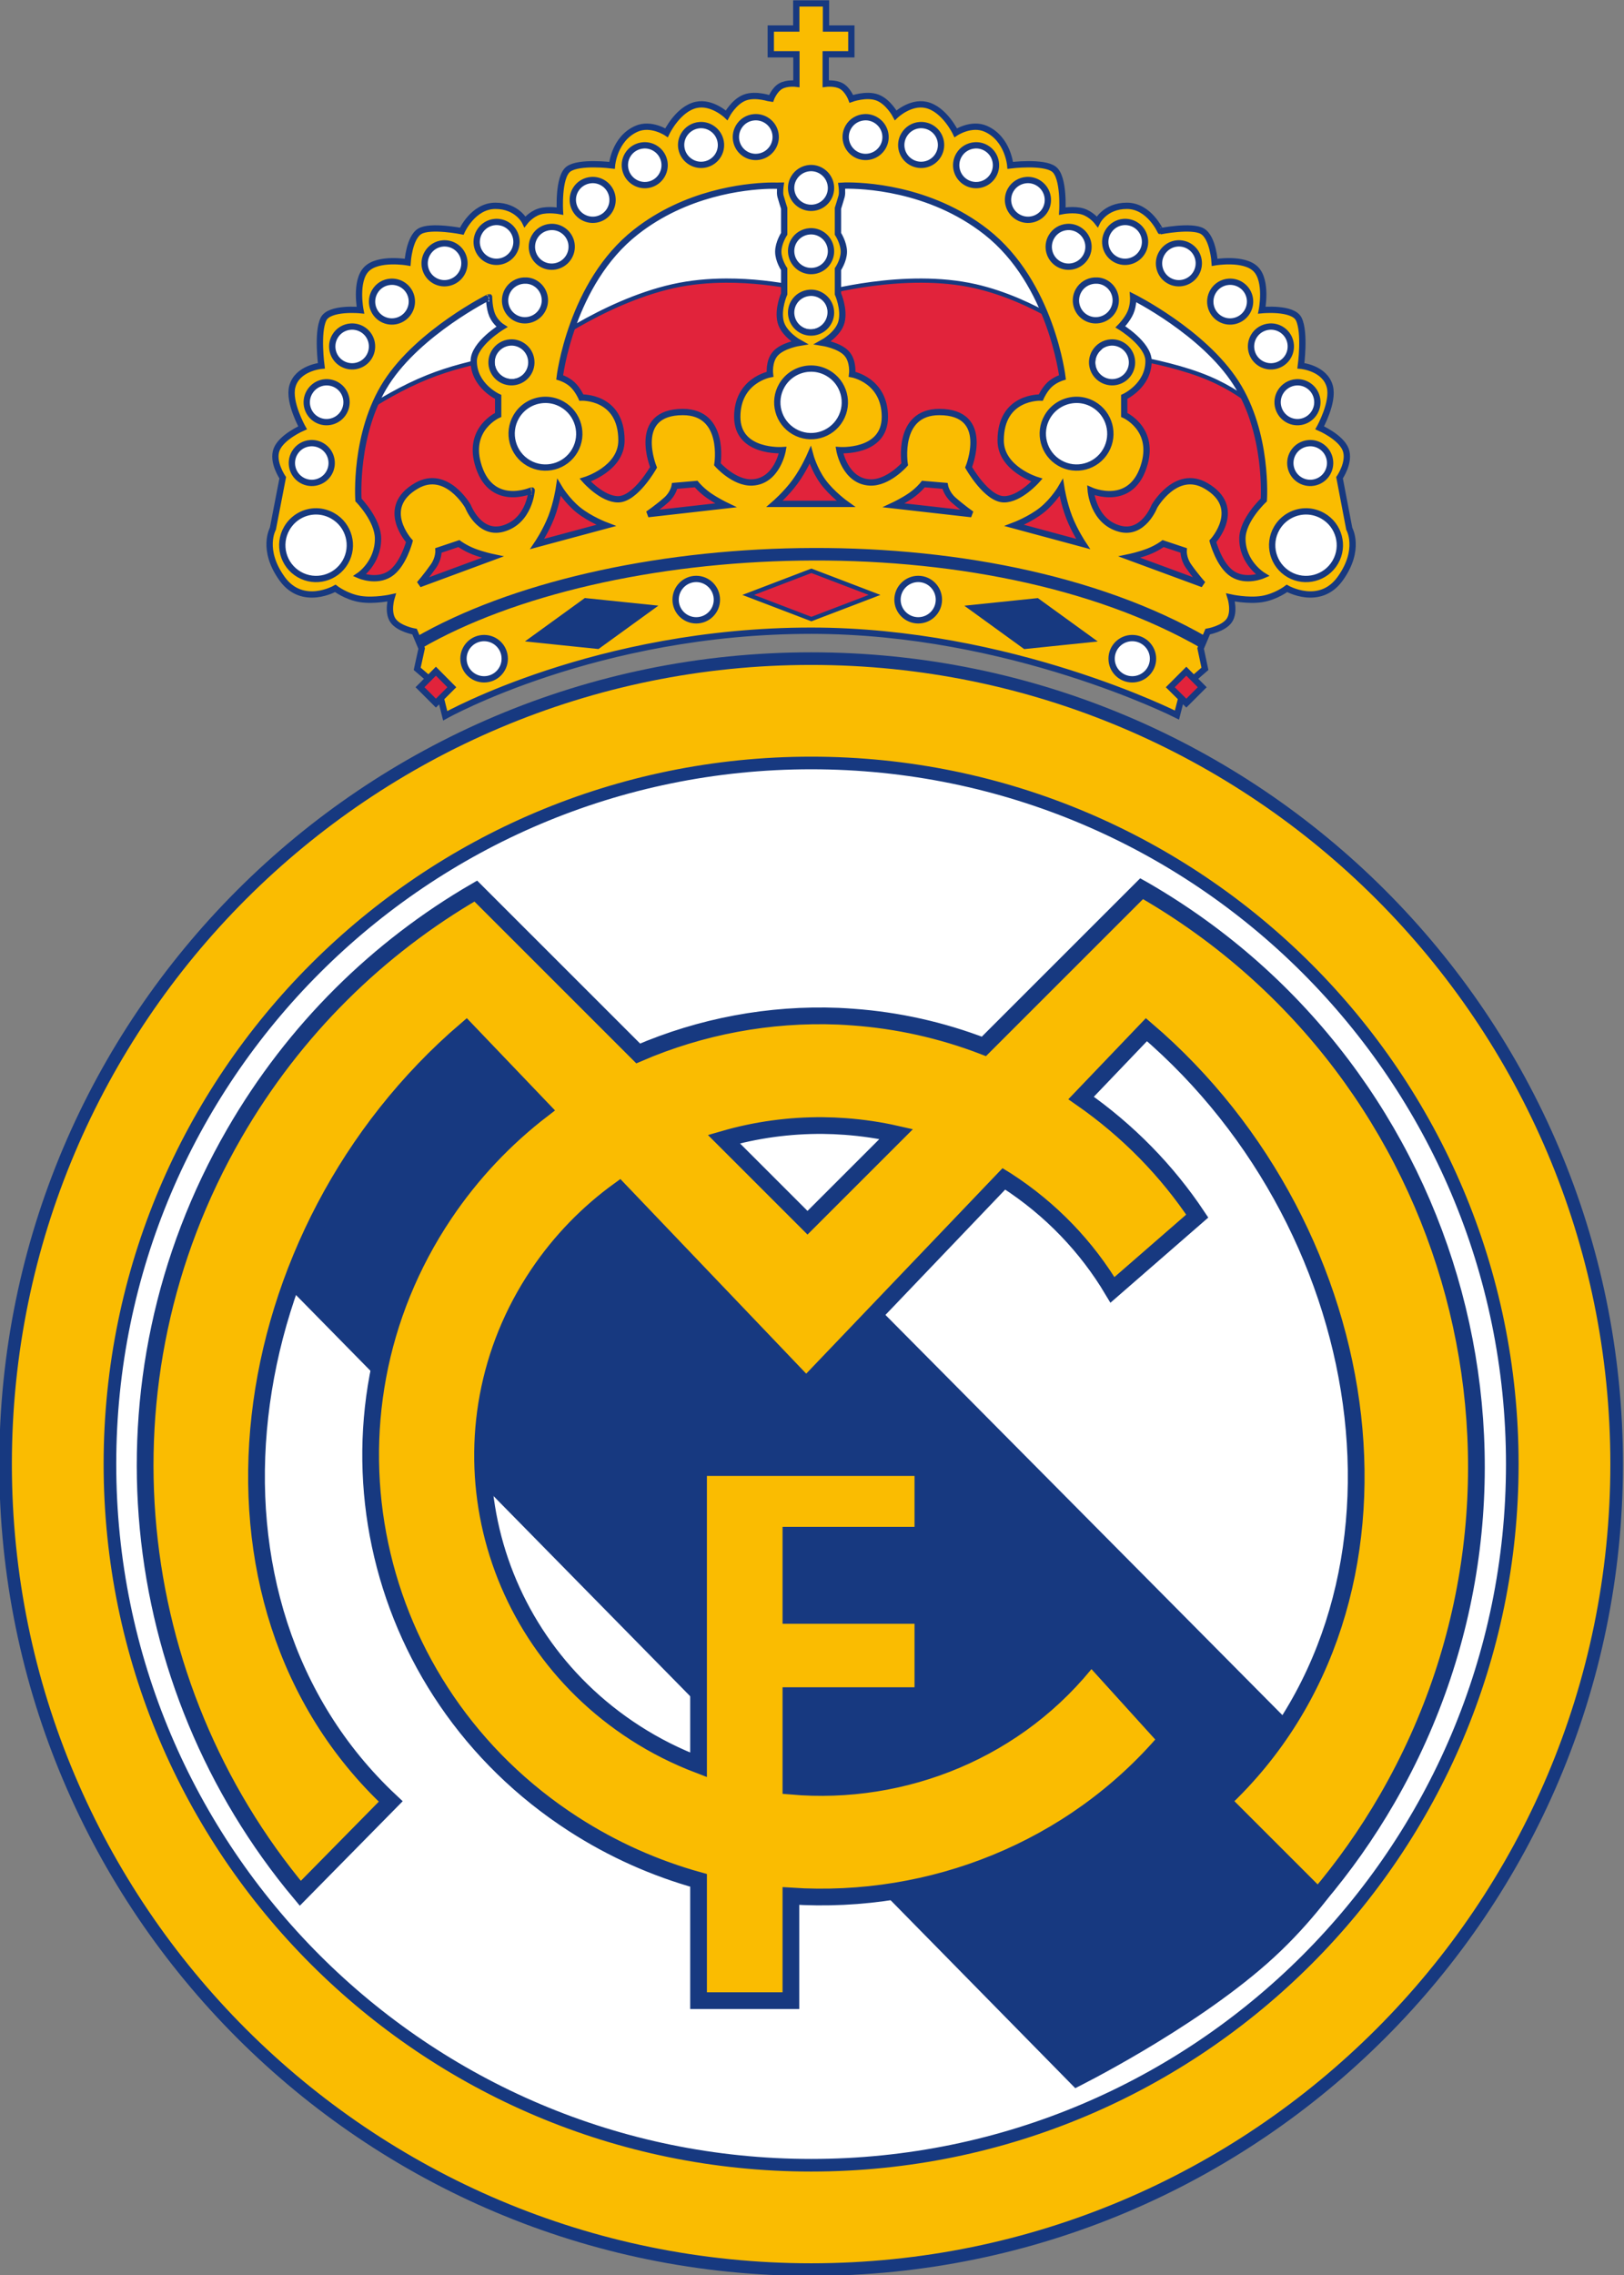
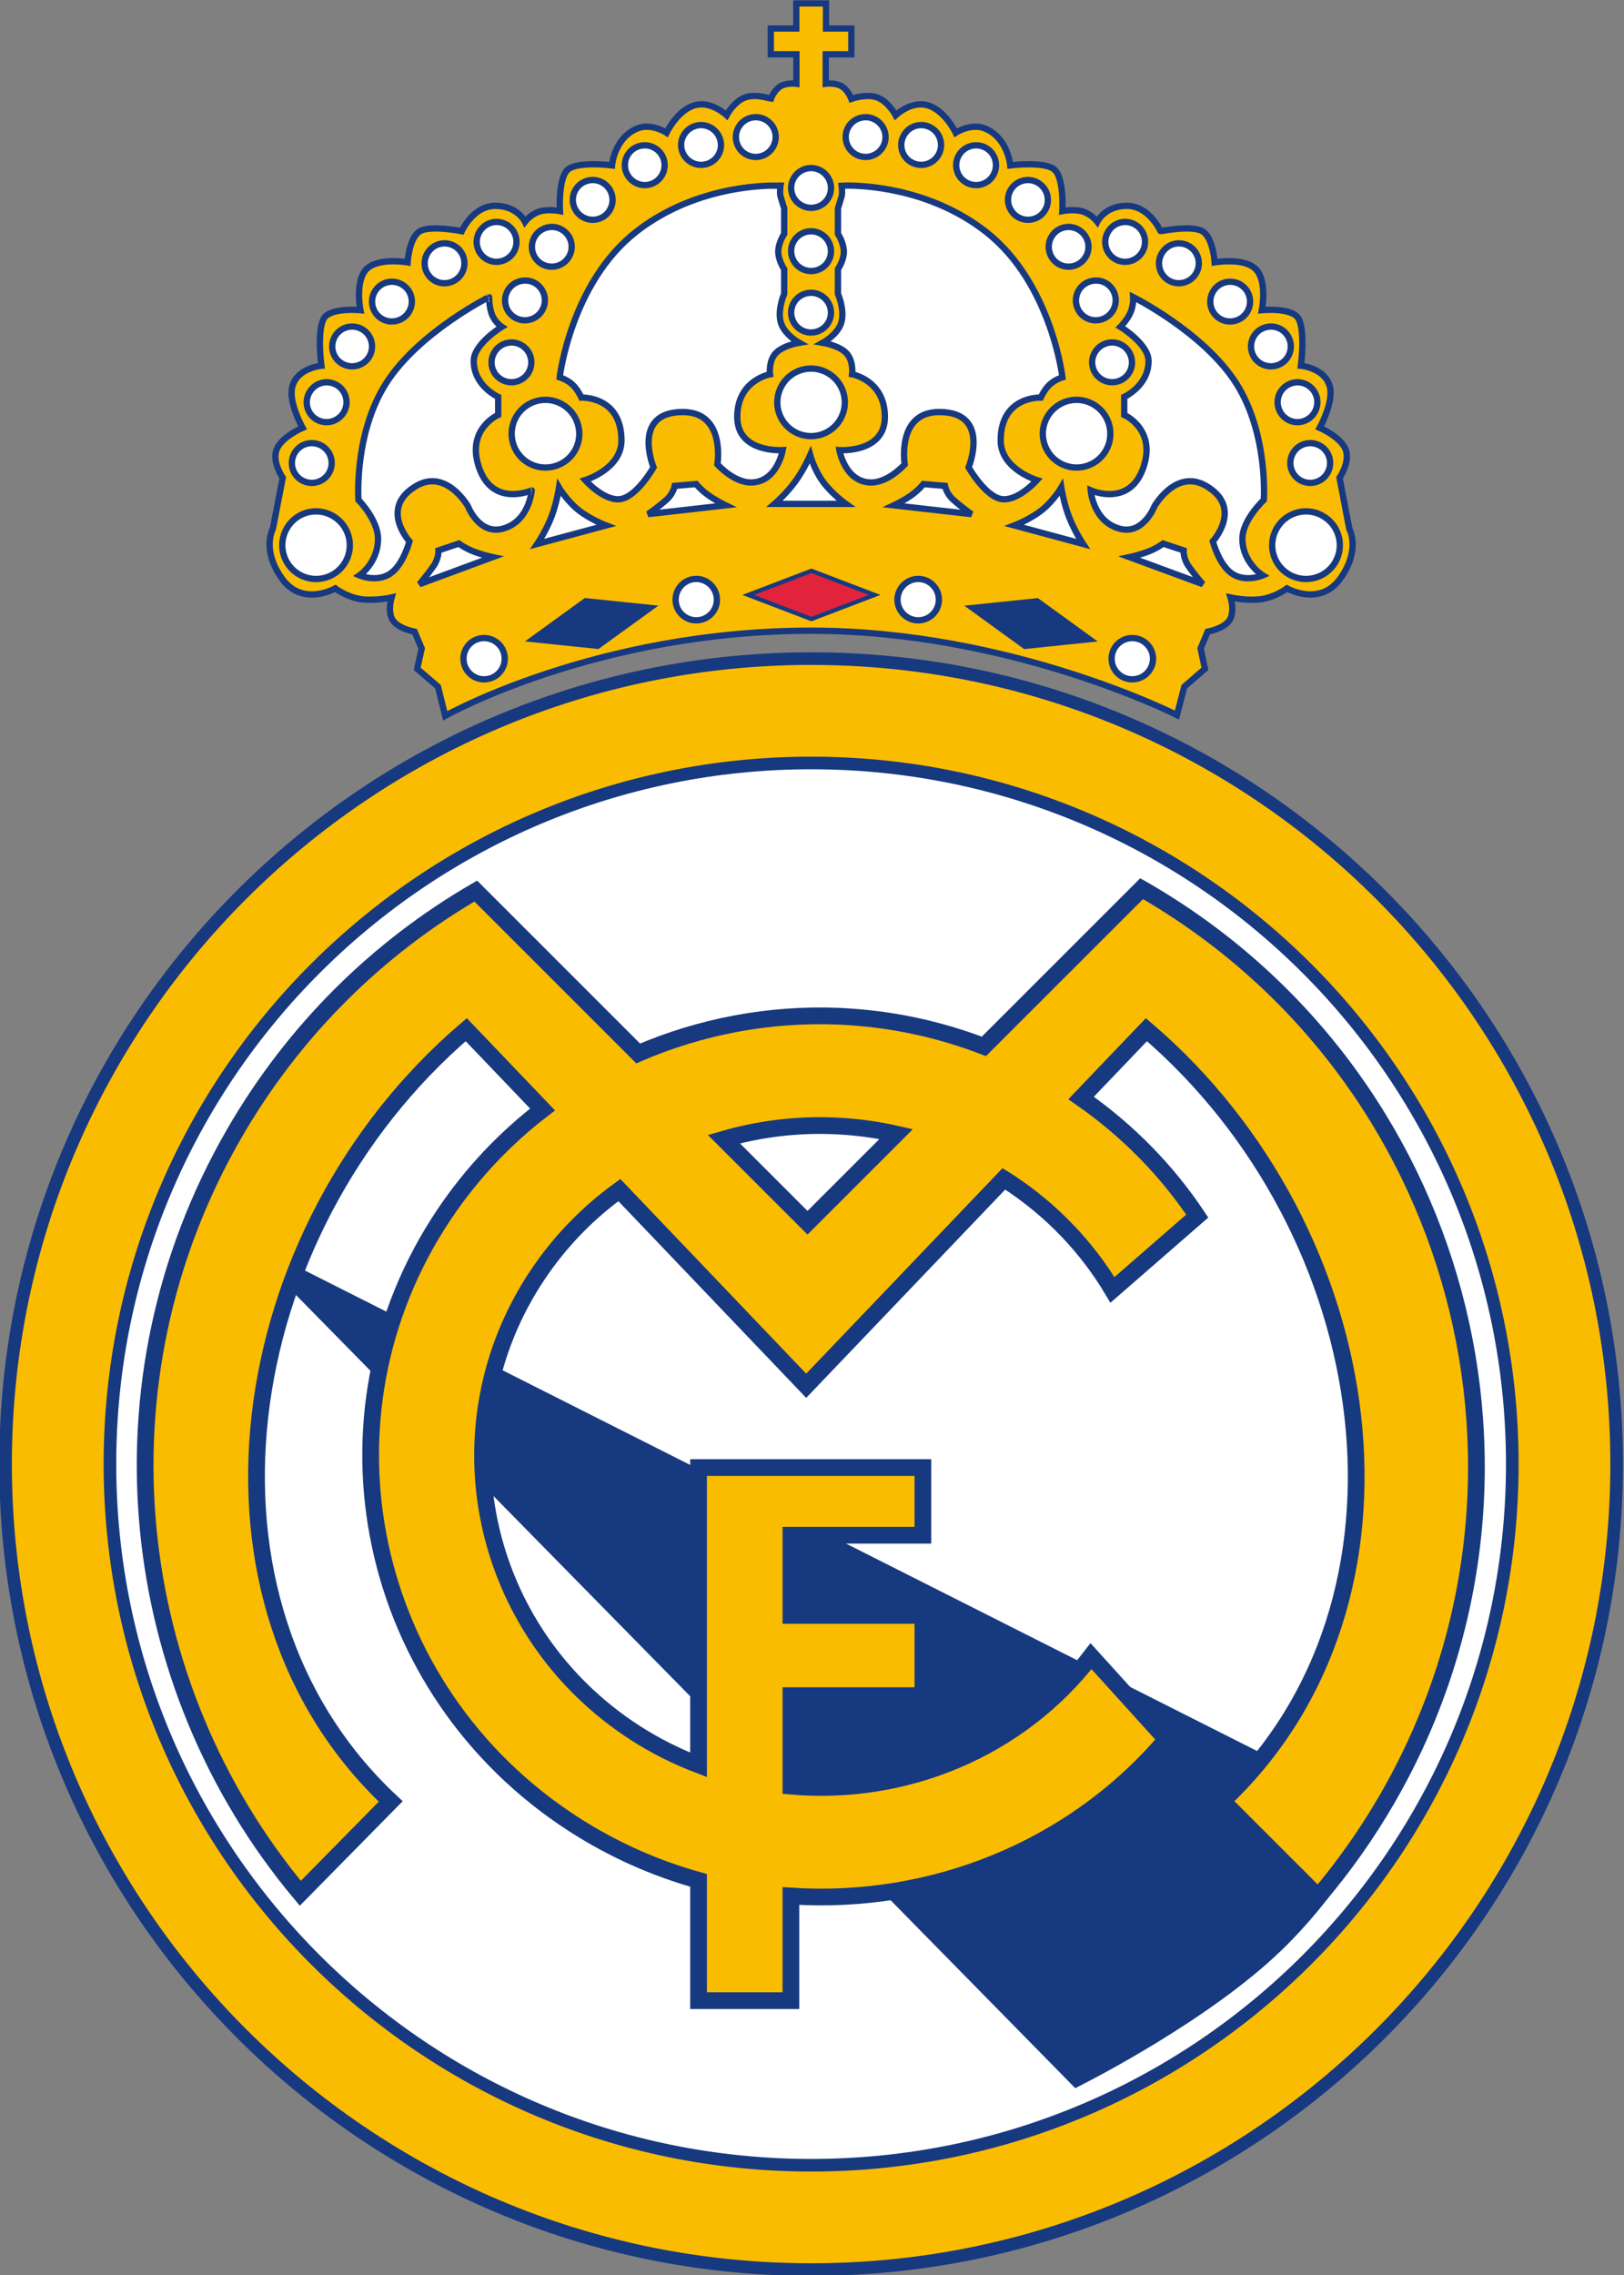
<svg xmlns="http://www.w3.org/2000/svg" xmlns:ns1="http://sodipodi.sourceforge.net/DTD/sodipodi-0.dtd" xmlns:ns2="http://www.inkscape.org/namespaces/inkscape" version="1.0" width="500" height="700" id="svg2" ns1:version="0.32" ns2:version="0.44.1" ns1:docname="Logo Real Madryt.svg" ns1:docbase="C:\Documents and Settings\Damian\Pulpit">
  <rect width="100%" height="100%" fill="#808080" stroke="none" />
  <ns1:namedview ns2:window-height="573" ns2:window-width="853" ns2:pageshadow="2" ns2:pageopacity="0.0" guidetolerance="10.0" gridtolerance="10.0" objecttolerance="10.0" borderopacity="1.0" bordercolor="#666666" pagecolor="#ffffff" id="base" ns2:zoom="0.53857134" ns2:cx="290.04901" ns2:cy="334.2208" ns2:window-x="44" ns2:window-y="58" ns2:current-layer="g25392" />
  <defs id="defs4" />
  <g transform="translate(-152.545, -140.201)" id="layer1">
    <g transform="translate(-686.904, 56.569)" id="g21752">
      <g transform="translate(1005.84, 113.855)" id="g20818">
        <g transform="translate(18.571, -43.571)" id="g19035">
          <g transform="translate(3.538)" id="g19011" />
        </g>
        <g transform="translate(0, 4.041)" id="g21741" />
      </g>
      <g transform="matrix(1.295, 0, 0, 1.294, -393.043, -230.109)" id="g21781">
        <g id="g23567">
          <g id="g25392">
            <path d="M -282.857 210 A 252.857 252.857 0 1 1  -788.571,210 A 252.857 252.857 0 1 1  -282.857 210 z" transform="matrix(0.729, 0, 0, 0.73, 1534.94, 437.164)" style="opacity: 1; fill: white; fill-opacity: 1; fill-rule: nonzero; stroke: none; stroke-width: 3; stroke-miterlimit: 4; stroke-dasharray: none; stroke-dashoffset: 50; stroke-opacity: 1;" id="path23601" />
            <path d="M 1141.014,243.441 L 1141.014,249.41 L 1134.952,249.41 L 1134.952,255.535 L 1141.046,255.535 C 1141.046,257.868 1141.046,259.046 1141.046,262.535 C 1141.046,262.535 1138.782,262.236 1137.264,263.128 C 1135.747,264.021 1134.983,266.128 1134.983,266.128 C 1134.983,266.128 1131.43,264.834 1128.796,265.816 C 1126.162,266.798 1124.452,270.035 1124.452,270.035 C 1124.452,270.035 1120.992,266.741 1117.233,267.566 C 1112.859,268.526 1110.171,274.191 1110.171,274.191 C 1110.171,274.191 1106.464,271.723 1103.014,273.253 C 1097.724,275.601 1097.202,281.941 1097.202,281.941 C 1097.202,281.941 1089.321,280.953 1086.827,282.847 C 1084.338,284.738 1084.827,292.816 1084.827,292.816 C 1084.827,292.816 1082.067,292.278 1079.983,292.91 C 1077.9,293.541 1076.514,295.347 1076.514,295.347 C 1076.514,295.347 1074.703,291.566 1069.483,291.566 C 1064.148,291.566 1061.483,297.597 1061.483,297.597 C 1061.483,297.597 1054.085,296.131 1051.546,297.597 C 1048.969,299.085 1048.608,305.003 1048.608,305.003 C 1048.608,305.003 1041.627,303.78 1038.827,306.628 C 1036.027,309.477 1037.389,316.378 1037.389,316.378 C 1037.389,316.378 1030.006,315.646 1028.608,318.503 C 1027.048,321.695 1028.108,329.597 1028.108,329.597 C 1028.108,329.597 1022.393,330.089 1021.202,334.535 C 1020.206,338.252 1023.639,344.347 1023.639,344.347 C 1023.639,344.347 1018.666,346.503 1017.483,349.472 C 1016.3,352.441 1018.921,356.222 1018.921,356.222 L 1016.577,368.347 C 1016.577,368.347 1013.786,373.296 1018.764,380.222 C 1023.639,387.004 1031.421,382.535 1031.421,382.535 C 1031.421,382.535 1034.01,384.53 1037.358,385.066 C 1040.707,385.602 1044.796,384.691 1044.796,384.691 C 1044.796,384.691 1043.747,388.097 1045.108,390.128 C 1046.47,392.16 1050.264,392.816 1050.264,392.816 L 1051.952,396.816 L 1050.889,401.66 L 1055.827,405.91 L 1057.546,412.829 C 1057.546,412.829 1093.553,392.595 1144.546,392.595 C 1191.97,392.595 1231.514,412.651 1231.514,412.651 L 1233.264,405.91 L 1238.171,401.66 L 1237.139,396.816 L 1238.827,392.816 C 1238.827,392.816 1242.622,392.16 1243.983,390.128 C 1245.345,388.097 1244.264,384.691 1244.264,384.691 C 1244.264,384.691 1248.385,385.602 1251.733,385.066 C 1255.082,384.53 1257.671,382.535 1257.671,382.535 C 1257.671,382.535 1265.452,387.004 1270.327,380.222 C 1275.305,373.296 1272.483,368.347 1272.483,368.347 L 1270.171,356.222 C 1270.171,356.222 1272.791,352.441 1271.608,349.472 C 1270.425,346.503 1265.452,344.347 1265.452,344.347 C 1265.452,344.347 1268.854,338.252 1267.858,334.535 C 1266.667,330.089 1260.983,329.597 1260.983,329.597 C 1260.983,329.597 1262.044,321.695 1260.483,318.503 C 1259.086,315.646 1251.702,316.378 1251.702,316.378 C 1251.702,316.378 1253.064,309.477 1250.264,306.628 C 1247.465,303.78 1240.483,305.003 1240.483,305.003 C 1240.483,305.003 1240.123,299.085 1237.546,297.597 C 1235.007,296.131 1227.608,297.597 1227.608,297.597 C 1227.608,297.597 1224.944,291.566 1219.608,291.566 C 1214.389,291.566 1212.577,295.347 1212.577,295.347 C 1212.577,295.347 1211.192,293.541 1209.108,292.91 C 1207.025,292.278 1204.264,292.816 1204.264,292.816 C 1204.264,292.816 1204.754,284.738 1202.264,282.847 C 1199.771,280.953 1191.889,281.941 1191.889,281.941 C 1191.889,281.941 1191.368,275.601 1186.077,273.253 C 1182.627,271.723 1178.921,274.191 1178.921,274.191 C 1178.921,274.191 1176.232,268.526 1171.858,267.566 C 1168.1,266.741 1164.639,270.035 1164.639,270.035 C 1164.639,270.035 1162.93,266.798 1160.296,265.816 C 1157.662,264.834 1154.108,266.128 1154.108,266.128 C 1154.108,266.128 1153.314,264.021 1151.796,263.128 C 1150.278,262.236 1148.014,262.535 1148.014,262.535 L 1148.014,255.535 L 1154.108,255.535 L 1154.108,249.41 L 1148.077,249.41 L 1148.077,243.441 L 1141.014,243.441 z " style="fill: white; fill-opacity: 1; fill-rule: evenodd; stroke: none; stroke-width: 1.5; stroke-linecap: butt; stroke-linejoin: miter; stroke-miterlimit: 4; stroke-dasharray: none; stroke-opacity: 1;" id="path24490" />
-             <path d="M 118.54,191.286 C 114.421,191.3 110.084,191.67 105.821,192.629 C 88.767,196.469 73.008,208.504 73.008,208.504 C 73.008,208.504 72.221,208.557 71.758,208.598 C 72.051,209.207 72.227,209.879 72.227,210.598 C 72.227,213.142 70.178,215.192 67.633,215.192 C 65.089,215.192 63.008,213.142 63.008,210.598 C 63.008,210.355 63.034,210.113 63.071,209.879 C 58.499,210.737 52.973,212.056 47.633,214.192 C 35.58,219.013 24.79,227.786 24.79,227.786 L 35.165,252.786 L 29.071,262.067 L 48.727,268.129 C 48.727,268.129 92.584,246.576 139.102,246.754 C 185.62,246.933 234.79,268.848 234.79,268.848 L 240.165,262.067 L 250.883,263.129 L 246.227,251.348 L 252.665,234.192 L 249.258,225.879 C 249.258,225.879 243.572,218.885 233.352,214.536 C 227.402,212.004 219.976,210.398 214.758,209.473 C 214.898,209.911 215.008,210.364 215.008,210.848 C 215.008,213.392 212.928,215.473 210.383,215.473 C 207.839,215.473 205.79,213.392 205.79,210.848 C 205.79,209.545 206.329,208.37 207.196,207.536 C 203.658,204.695 191.825,195.84 177.79,192.629 C 161.004,188.79 141.227,194.411 141.227,194.411 C 141.227,194.411 130.895,191.243 118.54,191.286 z M 138.54,194.161 C 141.084,194.161 143.133,196.242 143.133,198.786 C 143.133,201.33 141.084,203.379 138.54,203.379 C 135.996,203.379 133.915,201.33 133.915,198.786 C 133.915,196.242 135.996,194.161 138.54,194.161 z M 138.79,211.629 C 143.69,211.629 147.665,215.604 147.665,220.504 C 147.665,225.405 143.69,229.379 138.79,229.379 C 133.889,229.379 129.915,225.405 129.915,220.504 C 129.915,215.604 133.889,211.629 138.79,211.629 z M 201.915,218.942 C 206.815,218.942 210.79,222.916 210.79,227.817 C 210.79,232.718 206.815,236.692 201.915,236.692 C 197.014,236.692 193.04,232.718 193.04,227.817 C 193.04,222.916 197.014,218.942 201.915,218.942 z M 75.758,219.067 C 80.659,219.067 84.633,223.041 84.633,227.942 C 84.633,232.843 80.659,236.817 75.758,236.817 C 70.858,236.817 66.883,232.843 66.883,227.942 C 66.883,223.041 70.858,219.067 75.758,219.067 z " transform="translate(1005.84, 117.896)" style="fill: rgb(225, 35, 59); fill-opacity: 1; fill-rule: evenodd; stroke: rgb(23, 57, 128); stroke-width: 1px; stroke-linecap: butt; stroke-linejoin: miter; stroke-opacity: 1;" id="path19002" />
            <path d="M 135.204,125.379 L 135.204,131.348 L 129.141,131.348 L 129.141,137.473 L 135.235,137.473 L 135.235,144.473 C 135.235,144.473 132.972,144.174 131.454,145.067 C 129.936,145.96 129.173,148.067 129.173,148.067 C 129.172,148.067 125.619,146.772 122.985,147.754 C 120.351,148.737 118.641,151.973 118.641,151.973 C 118.641,151.973 115.181,148.68 111.422,149.504 C 107.048,150.464 104.36,156.129 104.36,156.129 C 104.36,156.129 100.653,153.661 97.204,155.192 C 91.913,157.54 91.391,163.879 91.391,163.879 C 91.391,163.879 83.51,162.892 81.016,164.786 C 78.527,166.676 79.016,174.754 79.016,174.754 C 79.016,174.754 76.256,174.217 74.172,174.848 C 72.089,175.48 70.704,177.286 70.704,177.286 C 70.704,177.286 68.892,173.504 63.672,173.504 C 58.337,173.504 55.672,179.536 55.672,179.536 C 55.672,179.536 48.274,178.07 45.735,179.536 C 43.158,181.024 42.797,186.942 42.797,186.942 C 42.797,186.942 35.816,185.718 33.016,188.567 C 30.217,191.416 31.579,198.317 31.579,198.317 C 31.579,198.317 24.195,197.584 22.797,200.442 C 21.237,203.633 22.297,211.536 22.297,211.536 C 22.297,211.536 16.582,212.027 15.391,216.473 C 14.395,220.19 17.829,226.286 17.829,226.286 C 17.829,226.286 12.856,228.442 11.672,231.411 C 10.489,234.379 13.11,238.161 13.11,238.161 L 10.766,250.286 C 10.766,250.286 7.976,255.234 12.954,262.161 C 17.828,268.943 25.61,264.473 25.61,264.473 C 25.61,264.473 28.199,266.469 31.547,267.004 C 34.896,267.54 38.985,266.629 38.985,266.629 C 38.985,266.629 37.936,270.036 39.297,272.067 C 40.659,274.098 44.454,274.754 44.454,274.754 L 46.141,278.754 L 45.079,283.598 L 50.016,287.848 L 51.735,294.768 C 51.735,294.768 87.742,274.533 138.735,274.533 C 186.159,274.533 225.704,294.589 225.704,294.589 L 227.454,287.848 L 232.36,283.598 L 231.329,278.754 L 233.016,274.754 C 233.016,274.754 236.811,274.098 238.173,272.067 C 239.534,270.036 238.454,266.629 238.454,266.629 C 238.454,266.629 242.574,267.54 245.923,267.004 C 249.271,266.469 251.86,264.473 251.86,264.473 C 251.86,264.473 259.642,268.943 264.516,262.161 C 269.494,255.234 266.673,250.286 266.673,250.286 L 264.36,238.161 C 264.36,238.161 266.981,234.379 265.798,231.411 C 264.614,228.442 259.641,226.286 259.641,226.286 C 259.641,226.286 263.044,220.19 262.048,216.473 C 260.856,212.027 255.173,211.536 255.173,211.536 C 255.173,211.536 256.233,203.633 254.673,200.442 C 253.275,197.584 245.891,198.317 245.891,198.317 C 245.891,198.317 247.253,191.416 244.454,188.567 C 241.654,185.718 234.673,186.942 234.673,186.942 C 234.673,186.942 234.312,181.024 231.735,179.536 C 229.196,178.07 221.798,179.536 221.798,179.536 C 221.797,179.536 219.133,173.504 213.798,173.504 C 208.578,173.504 206.766,177.286 206.766,177.286 C 206.766,177.286 205.381,175.48 203.298,174.848 C 201.214,174.217 198.454,174.754 198.454,174.754 C 198.454,174.754 198.943,166.676 196.454,164.786 C 193.96,162.892 186.079,163.879 186.079,163.879 C 186.079,163.879 185.557,157.54 180.266,155.192 C 176.817,153.661 173.11,156.129 173.11,156.129 C 173.11,156.129 170.422,150.464 166.048,149.504 C 162.289,148.68 158.829,151.973 158.829,151.973 C 158.829,151.973 157.119,148.737 154.485,147.754 C 151.851,146.772 148.298,148.067 148.298,148.067 C 148.298,148.067 147.503,145.96 145.985,145.067 C 144.467,144.174 142.204,144.473 142.204,144.473 L 142.204,137.473 L 148.298,137.473 L 148.298,131.348 L 142.266,131.348 L 142.266,125.379 L 135.204,125.379 z M 125.235,152.442 C 126.144,152.378 127.105,152.577 127.954,153.067 C 130.216,154.373 130.979,157.242 129.673,159.504 C 128.366,161.767 125.466,162.561 123.204,161.254 C 120.942,159.948 120.179,157.048 121.485,154.786 C 122.301,153.372 123.719,152.549 125.235,152.442 z M 151.36,152.442 C 152.269,152.378 153.199,152.577 154.048,153.067 C 156.31,154.373 157.104,157.242 155.798,159.504 C 154.491,161.767 151.591,162.561 149.329,161.254 C 147.067,159.948 146.273,157.048 147.579,154.786 C 148.395,153.372 149.844,152.549 151.36,152.442 z M 112.235,154.317 C 113.144,154.253 114.074,154.452 114.922,154.942 C 117.185,156.248 117.979,159.148 116.672,161.411 C 115.366,163.673 112.466,164.436 110.204,163.129 C 107.942,161.823 107.148,158.954 108.454,156.692 C 109.27,155.278 110.719,154.424 112.235,154.317 z M 164.548,154.317 C 165.457,154.253 166.418,154.452 167.266,154.942 C 169.528,156.248 170.291,159.148 168.985,161.411 C 167.679,163.673 164.778,164.436 162.516,163.129 C 160.254,161.823 159.491,158.954 160.798,156.692 C 161.614,155.278 163.032,154.424 164.548,154.317 z M 98.86,159.129 C 99.769,159.065 100.699,159.265 101.547,159.754 C 103.81,161.061 104.572,163.961 103.266,166.223 C 101.96,168.485 99.091,169.248 96.829,167.942 C 94.567,166.636 93.773,163.735 95.079,161.473 C 95.895,160.059 97.344,159.237 98.86,159.129 z M 177.641,159.129 C 178.551,159.065 179.48,159.265 180.329,159.754 C 182.591,161.061 183.354,163.961 182.048,166.223 C 180.741,168.485 177.841,169.248 175.579,167.942 C 173.317,166.636 172.554,163.735 173.86,161.473 C 174.676,160.059 176.126,159.237 177.641,159.129 z M 138.391,164.536 C 139.301,164.471 140.23,164.671 141.079,165.161 C 143.341,166.467 144.135,169.367 142.829,171.629 C 141.523,173.892 138.622,174.654 136.36,173.348 C 134.098,172.042 133.304,169.173 134.61,166.911 C 135.426,165.497 136.876,164.643 138.391,164.536 z M 86.485,167.379 C 87.394,167.315 88.324,167.515 89.172,168.004 C 91.435,169.311 92.197,172.211 90.891,174.473 C 89.585,176.735 86.716,177.498 84.454,176.192 C 82.192,174.886 81.398,171.985 82.704,169.723 C 83.52,168.309 84.969,167.487 86.485,167.379 z M 189.954,167.379 C 190.863,167.315 191.793,167.515 192.641,168.004 C 194.903,169.311 195.697,172.211 194.391,174.473 C 193.085,176.735 190.185,177.498 187.923,176.192 C 185.66,174.886 184.866,171.985 186.173,169.723 C 186.989,168.309 188.438,167.487 189.954,167.379 z M 146.829,168.692 C 150.654,168.636 166.8,169.083 180.36,179.723 C 195.86,191.885 198.485,214.286 198.485,214.286 C 198.485,214.286 196.748,214.799 195.454,216.004 C 194.159,217.21 193.329,219.098 193.329,219.098 C 193.329,219.098 183.798,218.687 183.798,229.286 C 183.798,236.097 192.423,238.723 192.423,238.723 C 192.423,238.723 188.357,243.35 184.548,243.286 C 180.415,243.218 176.173,235.692 176.173,235.692 C 176.173,235.692 181.552,222.536 169.204,222.536 C 158.96,222.536 160.985,234.973 160.985,234.973 C 160.985,234.973 157.013,239.492 152.704,239.286 C 146.722,238.997 145.454,231.598 145.454,231.598 C 145.454,231.598 156.266,232.368 156.266,223.692 C 156.266,214.951 148.485,213.567 148.485,213.567 C 148.485,213.567 148.882,210.442 147.141,208.567 C 145.4,206.692 141.516,206.067 141.516,206.067 C 141.516,206.067 145.209,204.041 145.954,201.098 C 146.72,198.07 145.11,194.442 145.11,194.442 L 145.11,188.567 C 145.11,188.567 146.516,186.509 146.516,184.411 C 146.516,182.312 145.11,180.161 145.11,180.161 L 145.11,174.098 C 145.143,173.999 145.786,171.967 145.985,171.223 C 146.219,170.351 145.985,168.723 145.985,168.723 C 145.985,168.723 146.282,168.7 146.829,168.692 z M 128.61,168.723 C 129.444,168.697 130.132,168.716 130.61,168.723 C 131.156,168.732 131.454,168.723 131.454,168.723 C 131.454,168.723 131.22,170.351 131.454,171.223 C 131.653,171.967 132.296,173.999 132.329,174.098 L 132.329,180.161 C 132.329,180.161 130.923,182.312 130.923,184.411 C 130.922,186.509 132.329,188.567 132.329,188.567 L 132.329,194.442 C 132.329,194.442 130.718,198.07 131.485,201.098 C 132.23,204.041 135.891,206.067 135.891,206.067 C 135.891,206.067 132.039,206.692 130.298,208.567 C 128.556,210.442 128.954,213.567 128.954,213.567 C 128.954,213.567 121.173,214.951 121.172,223.692 C 121.173,232.368 131.985,231.598 131.985,231.598 C 131.985,231.598 130.716,238.997 124.735,239.286 C 120.426,239.492 116.454,234.973 116.454,234.973 C 116.454,234.973 118.478,222.536 108.235,222.536 C 95.886,222.536 101.266,235.692 101.266,235.692 C 101.266,235.692 97.023,243.218 92.891,243.286 C 89.081,243.35 85.016,238.723 85.016,238.723 C 85.016,238.723 93.641,236.097 93.641,229.286 C 93.641,218.687 84.11,219.098 84.11,219.098 C 84.11,219.098 83.28,217.21 81.985,216.004 C 80.69,214.799 78.954,214.286 78.954,214.286 C 78.954,214.286 81.578,191.885 97.079,179.723 C 108.944,170.413 122.772,168.909 128.61,168.723 z M 63.61,177.348 C 64.519,177.284 65.48,177.483 66.329,177.973 C 68.591,179.279 69.354,182.18 68.047,184.442 C 66.741,186.704 63.841,187.498 61.579,186.192 C 59.317,184.886 58.554,181.985 59.86,179.723 C 60.676,178.309 62.094,177.456 63.61,177.348 z M 213.048,177.348 C 213.957,177.284 214.918,177.483 215.766,177.973 C 218.028,179.279 218.791,182.18 217.485,184.442 C 216.179,186.704 213.278,187.498 211.016,186.192 C 208.754,184.886 207.991,181.985 209.298,179.723 C 210.114,178.309 211.532,177.456 213.048,177.348 z M 76.766,178.536 C 77.676,178.471 78.605,178.671 79.454,179.161 C 81.716,180.467 82.479,183.336 81.172,185.598 C 79.866,187.86 76.966,188.654 74.704,187.348 C 72.442,186.042 71.679,183.142 72.985,180.879 C 73.801,179.466 75.251,178.643 76.766,178.536 z M 199.61,178.536 C 200.519,178.471 201.449,178.671 202.298,179.161 C 204.56,180.467 205.354,183.336 204.048,185.598 C 202.741,187.86 199.841,188.654 197.579,187.348 C 195.317,186.042 194.554,183.142 195.86,180.879 C 196.676,179.466 198.094,178.643 199.61,178.536 z M 138.391,179.567 C 139.301,179.503 140.23,179.702 141.079,180.192 C 143.341,181.498 144.135,184.398 142.829,186.661 C 141.523,188.923 138.622,189.686 136.36,188.379 C 134.098,187.073 133.304,184.173 134.61,181.911 C 135.426,180.497 136.876,179.674 138.391,179.567 z M 51.235,182.442 C 52.144,182.378 53.105,182.577 53.954,183.067 C 56.216,184.373 56.979,187.273 55.672,189.536 C 54.366,191.798 51.466,192.592 49.204,191.286 C 46.942,189.98 46.179,187.079 47.485,184.817 C 48.301,183.403 49.719,182.549 51.235,182.442 z M 225.829,182.442 C 226.738,182.378 227.699,182.577 228.548,183.067 C 230.81,184.373 231.572,187.273 230.266,189.536 C 228.96,191.798 226.06,192.592 223.798,191.286 C 221.535,189.98 220.773,187.079 222.079,184.817 C 222.895,183.403 224.313,182.549 225.829,182.442 z M 70.391,191.286 C 71.301,191.221 72.23,191.39 73.079,191.879 C 75.341,193.186 76.104,196.086 74.797,198.348 C 73.491,200.61 70.591,201.404 68.329,200.098 C 66.067,198.792 65.304,195.892 66.61,193.629 C 67.426,192.216 68.876,191.393 70.391,191.286 z M 206.11,191.286 C 207.019,191.221 207.949,191.39 208.798,191.879 C 211.06,193.186 211.822,196.086 210.516,198.348 C 209.21,200.61 206.31,201.404 204.048,200.098 C 201.785,198.792 201.023,195.892 202.329,193.629 C 203.145,192.216 204.594,191.393 206.11,191.286 z M 38.735,191.567 C 39.644,191.503 40.605,191.702 41.454,192.192 C 43.716,193.498 44.479,196.367 43.172,198.629 C 41.866,200.892 38.966,201.686 36.704,200.379 C 34.442,199.073 33.679,196.173 34.985,193.911 C 35.801,192.497 37.219,191.674 38.735,191.567 z M 238.016,191.567 C 238.926,191.503 239.887,191.702 240.735,192.192 C 242.997,193.498 243.76,196.367 242.454,198.629 C 241.148,200.892 238.247,201.686 235.985,200.379 C 233.723,199.073 232.96,196.173 234.266,193.911 C 235.083,192.497 236.501,191.674 238.016,191.567 z M 138.391,194.192 C 139.301,194.128 140.23,194.327 141.079,194.817 C 143.341,196.123 144.135,198.992 142.829,201.254 C 141.523,203.517 138.622,204.311 136.36,203.004 C 134.098,201.698 133.304,198.798 134.61,196.536 C 135.426,195.122 136.876,194.299 138.391,194.192 z M 62.172,195.192 C 62.173,195.192 62.165,197.762 62.922,199.536 C 63.68,201.309 65.204,202.286 65.204,202.286 C 65.204,202.286 58.516,206.333 58.516,210.411 C 58.516,216.318 64.329,218.942 64.329,218.942 L 64.329,223.223 C 64.329,223.223 57.226,226.347 59.454,234.661 C 62.39,245.619 72.298,241.161 72.297,241.161 C 72.298,241.161 71.783,248.573 65.391,250.286 C 59.757,251.796 57.141,244.942 57.141,244.942 C 57.141,244.942 52.03,235.963 44.922,240.067 C 35.918,245.266 43.235,253.286 43.235,253.286 C 43.235,253.286 41.736,259.047 38.516,261.067 C 35.296,263.087 31.36,261.379 31.36,261.379 C 31.36,261.379 35.766,258.406 35.766,252.661 C 35.766,248.178 31.11,243.442 31.11,243.442 C 31.11,243.442 30.001,227.626 37.766,215.567 C 45.532,203.508 62.173,195.192 62.172,195.192 z M 215.298,195.192 C 215.298,195.192 231.938,203.508 239.704,215.567 C 247.469,227.626 246.36,243.442 246.36,243.442 C 246.36,243.442 241.266,248.178 241.266,252.661 C 241.266,258.406 246.11,261.379 246.11,261.379 C 246.11,261.379 242.174,263.087 238.954,261.067 C 235.734,259.047 234.235,253.286 234.235,253.286 C 234.235,253.286 241.583,245.266 232.579,240.067 C 225.471,235.963 220.36,244.942 220.36,244.942 C 220.36,244.942 217.745,251.796 212.11,250.286 C 205.718,248.573 205.204,241.161 205.204,241.161 C 205.204,241.161 215.111,245.619 218.048,234.661 C 220.275,226.347 213.173,223.223 213.173,223.223 L 213.173,218.942 C 213.173,218.942 218.954,216.318 218.954,210.411 C 218.954,206.333 212.266,202.286 212.266,202.286 C 212.266,202.286 213.915,200.622 214.673,198.848 C 215.43,197.075 215.298,195.192 215.298,195.192 z M 29.266,202.223 C 30.176,202.159 31.137,202.358 31.985,202.848 C 34.247,204.154 35.01,207.055 33.704,209.317 C 32.398,211.579 29.497,212.342 27.235,211.036 C 24.973,209.73 24.21,206.829 25.516,204.567 C 26.333,203.153 27.751,202.331 29.266,202.223 z M 247.735,202.223 C 248.644,202.159 249.574,202.358 250.423,202.848 C 252.685,204.154 253.447,207.055 252.141,209.317 C 250.835,211.579 247.935,212.342 245.673,211.036 C 243.41,209.73 242.648,206.829 243.954,204.567 C 244.77,203.153 246.22,202.331 247.735,202.223 z M 67.172,206.004 C 68.082,205.94 69.012,206.14 69.86,206.629 C 72.122,207.936 72.885,210.836 71.579,213.098 C 70.273,215.36 67.372,216.123 65.11,214.817 C 62.848,213.511 62.085,210.642 63.391,208.379 C 64.208,206.966 65.657,206.112 67.172,206.004 z M 209.954,206.004 C 210.863,205.94 211.793,206.14 212.641,206.629 C 214.903,207.936 215.697,210.836 214.391,213.098 C 213.085,215.36 210.185,216.123 207.923,214.817 C 205.66,213.511 204.866,210.642 206.173,208.379 C 206.989,206.966 208.438,206.112 209.954,206.004 z M 138.173,212.223 C 139.717,212.114 141.294,212.454 142.735,213.286 C 146.576,215.504 147.89,220.413 145.673,224.254 C 143.455,228.096 138.545,229.41 134.704,227.192 C 130.862,224.974 129.548,220.065 131.766,216.223 C 133.152,213.822 135.599,212.405 138.173,212.223 z M 23.204,215.473 C 24.113,215.409 25.074,215.608 25.922,216.098 C 28.185,217.404 28.947,220.305 27.641,222.567 C 26.335,224.829 23.435,225.623 21.172,224.317 C 18.91,223.011 18.148,220.11 19.454,217.848 C 20.27,216.434 21.688,215.58 23.204,215.473 z M 254.048,215.473 C 254.957,215.409 255.887,215.608 256.735,216.098 C 258.997,217.404 259.76,220.305 258.454,222.567 C 257.148,224.829 254.278,225.623 252.016,224.317 C 249.754,223.011 248.96,220.11 250.266,217.848 C 251.083,216.434 252.532,215.58 254.048,215.473 z M 75.016,219.661 C 76.56,219.551 78.138,219.892 79.579,220.723 C 83.42,222.941 84.765,227.882 82.547,231.723 C 80.33,235.565 75.389,236.879 71.547,234.661 C 67.706,232.443 66.392,227.502 68.61,223.661 C 69.996,221.26 72.443,219.843 75.016,219.661 z M 201.298,219.661 C 202.842,219.551 204.419,219.892 205.86,220.723 C 209.701,222.941 211.015,227.882 208.798,231.723 C 206.58,235.565 201.67,236.879 197.829,234.661 C 193.987,232.443 192.673,227.502 194.891,223.661 C 196.277,221.26 198.724,219.843 201.298,219.661 z M 19.672,229.942 C 20.582,229.878 21.543,230.077 22.391,230.567 C 24.653,231.873 25.416,234.773 24.11,237.036 C 22.804,239.298 19.903,240.061 17.641,238.754 C 15.379,237.448 14.616,234.548 15.922,232.286 C 16.739,230.872 18.157,230.049 19.672,229.942 z M 257.079,229.942 C 257.988,229.878 258.918,230.077 259.766,230.567 C 262.028,231.873 262.791,234.773 261.485,237.036 C 260.179,239.298 257.278,240.061 255.016,238.754 C 252.754,237.448 251.991,234.548 253.298,232.286 C 254.114,230.872 255.563,230.049 257.079,229.942 z M 138.516,232.786 C 138.516,232.786 139.432,236.202 141.548,239.098 C 143.663,241.995 146.985,244.379 146.985,244.379 L 130.048,244.379 C 130.048,244.379 132.807,241.995 134.923,239.098 C 137.038,236.202 138.516,232.786 138.516,232.786 z M 111.391,239.661 C 111.391,239.661 112.546,241.086 114.391,242.379 C 116.237,243.673 118.422,244.723 118.422,244.723 L 99.954,246.817 C 99.954,246.817 102.177,245.307 104.297,243.442 C 105.995,241.948 106.297,240.098 106.297,240.098 L 111.391,239.661 z M 165.423,239.661 L 170.548,240.098 C 170.548,240.098 170.881,241.948 172.579,243.442 C 174.699,245.307 176.86,246.817 176.86,246.817 L 158.391,244.723 C 158.391,244.723 160.639,243.673 162.485,242.379 C 164.331,241.086 165.423,239.661 165.423,239.661 z M 78.797,240.504 C 78.797,240.504 80.602,243.57 83.391,245.817 C 86.181,248.064 89.985,249.504 89.985,249.504 L 73.61,253.911 C 73.61,253.911 75.656,250.884 76.954,247.536 C 78.251,244.188 78.797,240.504 78.797,240.504 z M 198.204,240.504 C 198.204,240.504 198.781,244.188 200.079,247.536 C 201.376,250.884 203.391,253.911 203.391,253.911 L 187.048,249.504 C 187.048,249.504 190.852,248.064 193.641,245.817 C 196.431,243.57 198.204,240.504 198.204,240.504 z M 21.235,246.161 C 22.53,246.194 23.847,246.561 25.047,247.254 C 28.889,249.472 30.203,254.382 27.985,258.223 C 25.767,262.065 20.858,263.379 17.016,261.161 C 13.175,258.943 11.861,254.033 14.079,250.192 C 15.604,247.551 18.385,246.087 21.235,246.161 z M 256.61,246.161 C 257.905,246.194 259.222,246.561 260.423,247.254 C 264.264,249.472 265.578,254.382 263.36,258.223 C 261.142,262.065 256.201,263.379 252.36,261.161 C 248.519,258.943 247.205,254.033 249.423,250.192 C 250.947,247.551 253.76,246.087 256.61,246.161 z M 54.985,253.817 C 54.985,253.817 56.449,254.908 58.547,255.723 C 60.646,256.539 63.016,257.036 63.016,257.036 L 45.61,263.473 C 45.61,263.473 47.335,261.479 48.954,259.161 C 50.25,257.304 50.141,255.442 50.141,255.442 L 54.985,253.817 z M 222.423,253.817 L 227.298,255.442 C 227.298,255.442 227.158,257.304 228.454,259.161 C 230.072,261.479 231.86,263.473 231.86,263.473 L 214.423,257.036 C 214.423,257.036 216.793,256.539 218.891,255.723 C 220.99,254.908 222.423,253.817 222.423,253.817 z M 111.422,262.223 C 114.136,262.223 116.329,264.447 116.329,267.161 C 116.329,269.875 114.136,272.067 111.422,272.067 C 108.709,272.067 106.516,269.875 106.516,267.161 C 106.516,264.447 108.709,262.223 111.422,262.223 z M 164.204,262.223 C 166.918,262.223 169.11,264.447 169.11,267.161 C 169.11,269.875 166.918,272.067 164.204,272.067 C 161.49,272.067 159.266,269.875 159.266,267.161 C 159.266,264.447 161.49,262.223 164.204,262.223 z M 60.985,276.286 C 63.699,276.286 65.891,278.478 65.891,281.192 C 65.891,283.906 63.699,286.098 60.985,286.098 C 58.271,286.098 56.079,283.906 56.079,281.192 C 56.079,278.478 58.271,276.286 60.985,276.286 z M 215.079,276.286 C 217.793,276.286 220.016,278.478 220.016,281.192 C 220.016,283.906 217.793,286.098 215.079,286.098 C 212.365,286.098 210.173,283.906 210.173,281.192 C 210.173,278.478 212.365,276.286 215.079,276.286 z " transform="translate(1005.84, 117.896)" style="fill: rgb(250, 188, 1); fill-opacity: 1; fill-rule: evenodd; stroke: rgb(23, 57, 128); stroke-width: 1.5; stroke-linecap: butt; stroke-linejoin: miter; stroke-miterlimit: 4; stroke-dasharray: none; stroke-opacity: 1;" id="path9070" />
            <g transform="translate(768.193, -12.539)" id="g18995">
              <g transform="translate(181.103, -22.244)" id="g18983">
                <rect width="16.078" height="16.078" x="682.955" y="473.812" transform="matrix(0.934, 0.357, -0.934, 0.357, 0, 0)" style="opacity: 1; fill: rgb(225, 35, 59); fill-opacity: 1; fill-rule: nonzero; stroke: rgb(23, 57, 128); stroke-width: 1.5; stroke-miterlimit: 4; stroke-dasharray: none; stroke-dashoffset: 50; stroke-opacity: 1;" id="rect13628" />
                <rect width="16.078" height="16.078" x="664.466" y="290.624" transform="matrix(0.81, 0.587, -0.995, 0.103, 0, 0)" style="opacity: 1; fill: rgb(23, 57, 128); fill-opacity: 1; fill-rule: nonzero; stroke: rgb(23, 57, 128); stroke-width: 1.5; stroke-miterlimit: 4; stroke-dasharray: none; stroke-dashoffset: 50; stroke-opacity: 1;" id="rect13630" />
                <rect width="16.078" height="16.078" x="604.159" y="634.154" transform="matrix(-0.81, 0.587, 0.995, 0.103, 0, 0)" style="opacity: 1; fill: rgb(23, 57, 128); fill-opacity: 1; fill-rule: nonzero; stroke: rgb(23, 57, 128); stroke-width: 1.5; stroke-miterlimit: 4; stroke-dasharray: none; stroke-dashoffset: 50; stroke-opacity: 1;" id="rect13632" />
              </g>
-               <path d="M 287.175,414.598 L 283.393,418.411 L 287.175,422.192 L 290.956,418.411 L 287.175,414.598 z M 465.581,414.598 L 461.768,418.411 L 465.581,422.192 L 469.362,418.411 L 465.581,414.598 z " style="opacity: 1; fill: rgb(225, 35, 59); fill-opacity: 1; fill-rule: nonzero; stroke: rgb(23, 57, 128); stroke-width: 1.5; stroke-miterlimit: 4; stroke-dasharray: none; stroke-dashoffset: 50; stroke-opacity: 1;" id="rect18089" />
            </g>
-             <path d="M 45.18,277.514 C 90.211,251.445 180.098,247.227 232.413,277.514" transform="translate(1005.84, 117.896)" style="fill: none; fill-rule: evenodd; stroke: rgb(23, 57, 128); stroke-width: 2.977; stroke-linecap: butt; stroke-linejoin: miter; stroke-miterlimit: 4; stroke-dasharray: none; stroke-opacity: 1;" id="path19046" />
            <g transform="translate(-28.284, 52.528)" id="g21727">
              <path d="M 1172.87,346.54 C 1067.148,346.54 981.339,432.348 981.339,538.071 C 981.339,643.794 1067.148,729.603 1172.87,729.603 C 1278.593,729.603 1364.37,643.794 1364.37,538.071 C 1364.37,432.348 1278.594,346.54 1172.87,346.54 z M 1172.87,371.353 C 1264.894,371.353 1339.558,446.048 1339.558,538.071 C 1339.558,630.095 1264.894,704.79 1172.87,704.79 C 1080.847,704.79 1006.152,630.095 1006.152,538.071 C 1006.152,446.048 1080.847,371.353 1172.87,371.353 z " style="opacity: 1; fill: rgb(250, 188, 1); fill-opacity: 1; fill-rule: nonzero; stroke: rgb(23, 57, 128); stroke-width: 3; stroke-miterlimit: 4; stroke-dasharray: none; stroke-dashoffset: 50; stroke-opacity: 1;" id="path20831" />
              <g transform="matrix(0.994, 0, 0, 0.994, 1451.33, -101.263)" id="g21723">
-                 <path d="M -414.386,590.809 L -216.877,791.868 C -216.877,791.868 -189.674,778.387 -171.419,762.287 C -153.164,746.188 -144.618,726.961 -144.618,726.961 L -357.846,511.958 L -414.386,590.809 z " style="fill: rgb(23, 57, 128); fill-opacity: 1; fill-rule: evenodd; stroke: rgb(23, 57, 128); stroke-width: 1.004px; stroke-linecap: butt; stroke-linejoin: miter; stroke-opacity: 1;" id="path20836" />
+                 <path d="M -414.386,590.809 L -216.877,791.868 C -216.877,791.868 -189.674,778.387 -171.419,762.287 C -153.164,746.188 -144.618,726.961 -144.618,726.961 L -414.386,590.809 z " style="fill: rgb(23, 57, 128); fill-opacity: 1; fill-rule: evenodd; stroke: rgb(23, 57, 128); stroke-width: 1.004px; stroke-linecap: butt; stroke-linejoin: miter; stroke-opacity: 1;" id="path20836" />
                <path d="M -201.112,505.549 L -238.83,543.268 C -248.997,539.352 -259.518,537.035 -270.08,536.268 C -271.258,536.182 -272.465,536.097 -273.643,536.049 C -290.104,535.386 -306.493,538.475 -321.518,544.955 L -360.362,506.112 C -383.598,519.607 -403.721,539.156 -418.112,564.08 C -452.455,623.565 -444,696.048 -402.33,745.862 L -380.705,723.893 C -431.729,676.127 -419.152,587.609 -362.643,539.268 L -344.393,558.362 C -353.315,565.214 -361.29,573.574 -367.862,583.362 C -400.464,631.92 -386.606,697.323 -336.924,729.362 C -327.476,735.454 -317.41,739.891 -307.08,742.768 L -307.08,771.549 L -284.987,771.549 L -284.987,746.518 C -251.422,748.734 -217.672,735.496 -195.174,709.049 L -213.205,689.143 C -230.42,711.554 -257.899,722.617 -284.987,720.237 L -284.987,698.58 L -253.424,698.58 L -253.424,679.393 L -284.987,679.393 L -284.987,660.205 L -253.424,660.205 L -253.424,644.018 L -307.08,644.018 L -307.08,715.143 C -312.296,713.149 -317.372,710.623 -322.237,707.487 C -359.559,683.418 -369.979,634.278 -345.487,597.799 C -340.102,589.78 -333.471,583.032 -326.018,577.643 L -281.33,624.455 L -234.049,574.955 L -233.487,575.299 C -222.713,582.247 -214.177,591.297 -208.08,601.518 L -187.799,583.862 C -194.979,573.092 -204.29,563.472 -215.58,555.612 L -199.955,539.268 C -143.488,587.574 -130.876,676.008 -181.768,723.799 L -158.862,746.705 C -152.778,739.525 -147.233,731.705 -142.362,723.268 C -98.422,647.162 -124.537,549.739 -200.643,505.799 C -200.796,505.71 -200.958,505.637 -201.112,505.549 z M -277.33,562.205 C -275.563,562.22 -273.818,562.296 -272.049,562.424 C -267.954,562.722 -263.851,563.317 -259.799,564.237 L -281.018,585.455 L -301.018,565.455 C -293.355,563.236 -285.36,562.14 -277.33,562.205 z " style="opacity: 1; fill: rgb(250, 188, 1); fill-opacity: 1; fill-rule: nonzero; stroke: rgb(23, 57, 128); stroke-width: 4; stroke-miterlimit: 4; stroke-dasharray: none; stroke-dashoffset: 50; stroke-opacity: 1;" id="path1945" />
              </g>
            </g>
          </g>
        </g>
      </g>
    </g>
  </g>
</svg>